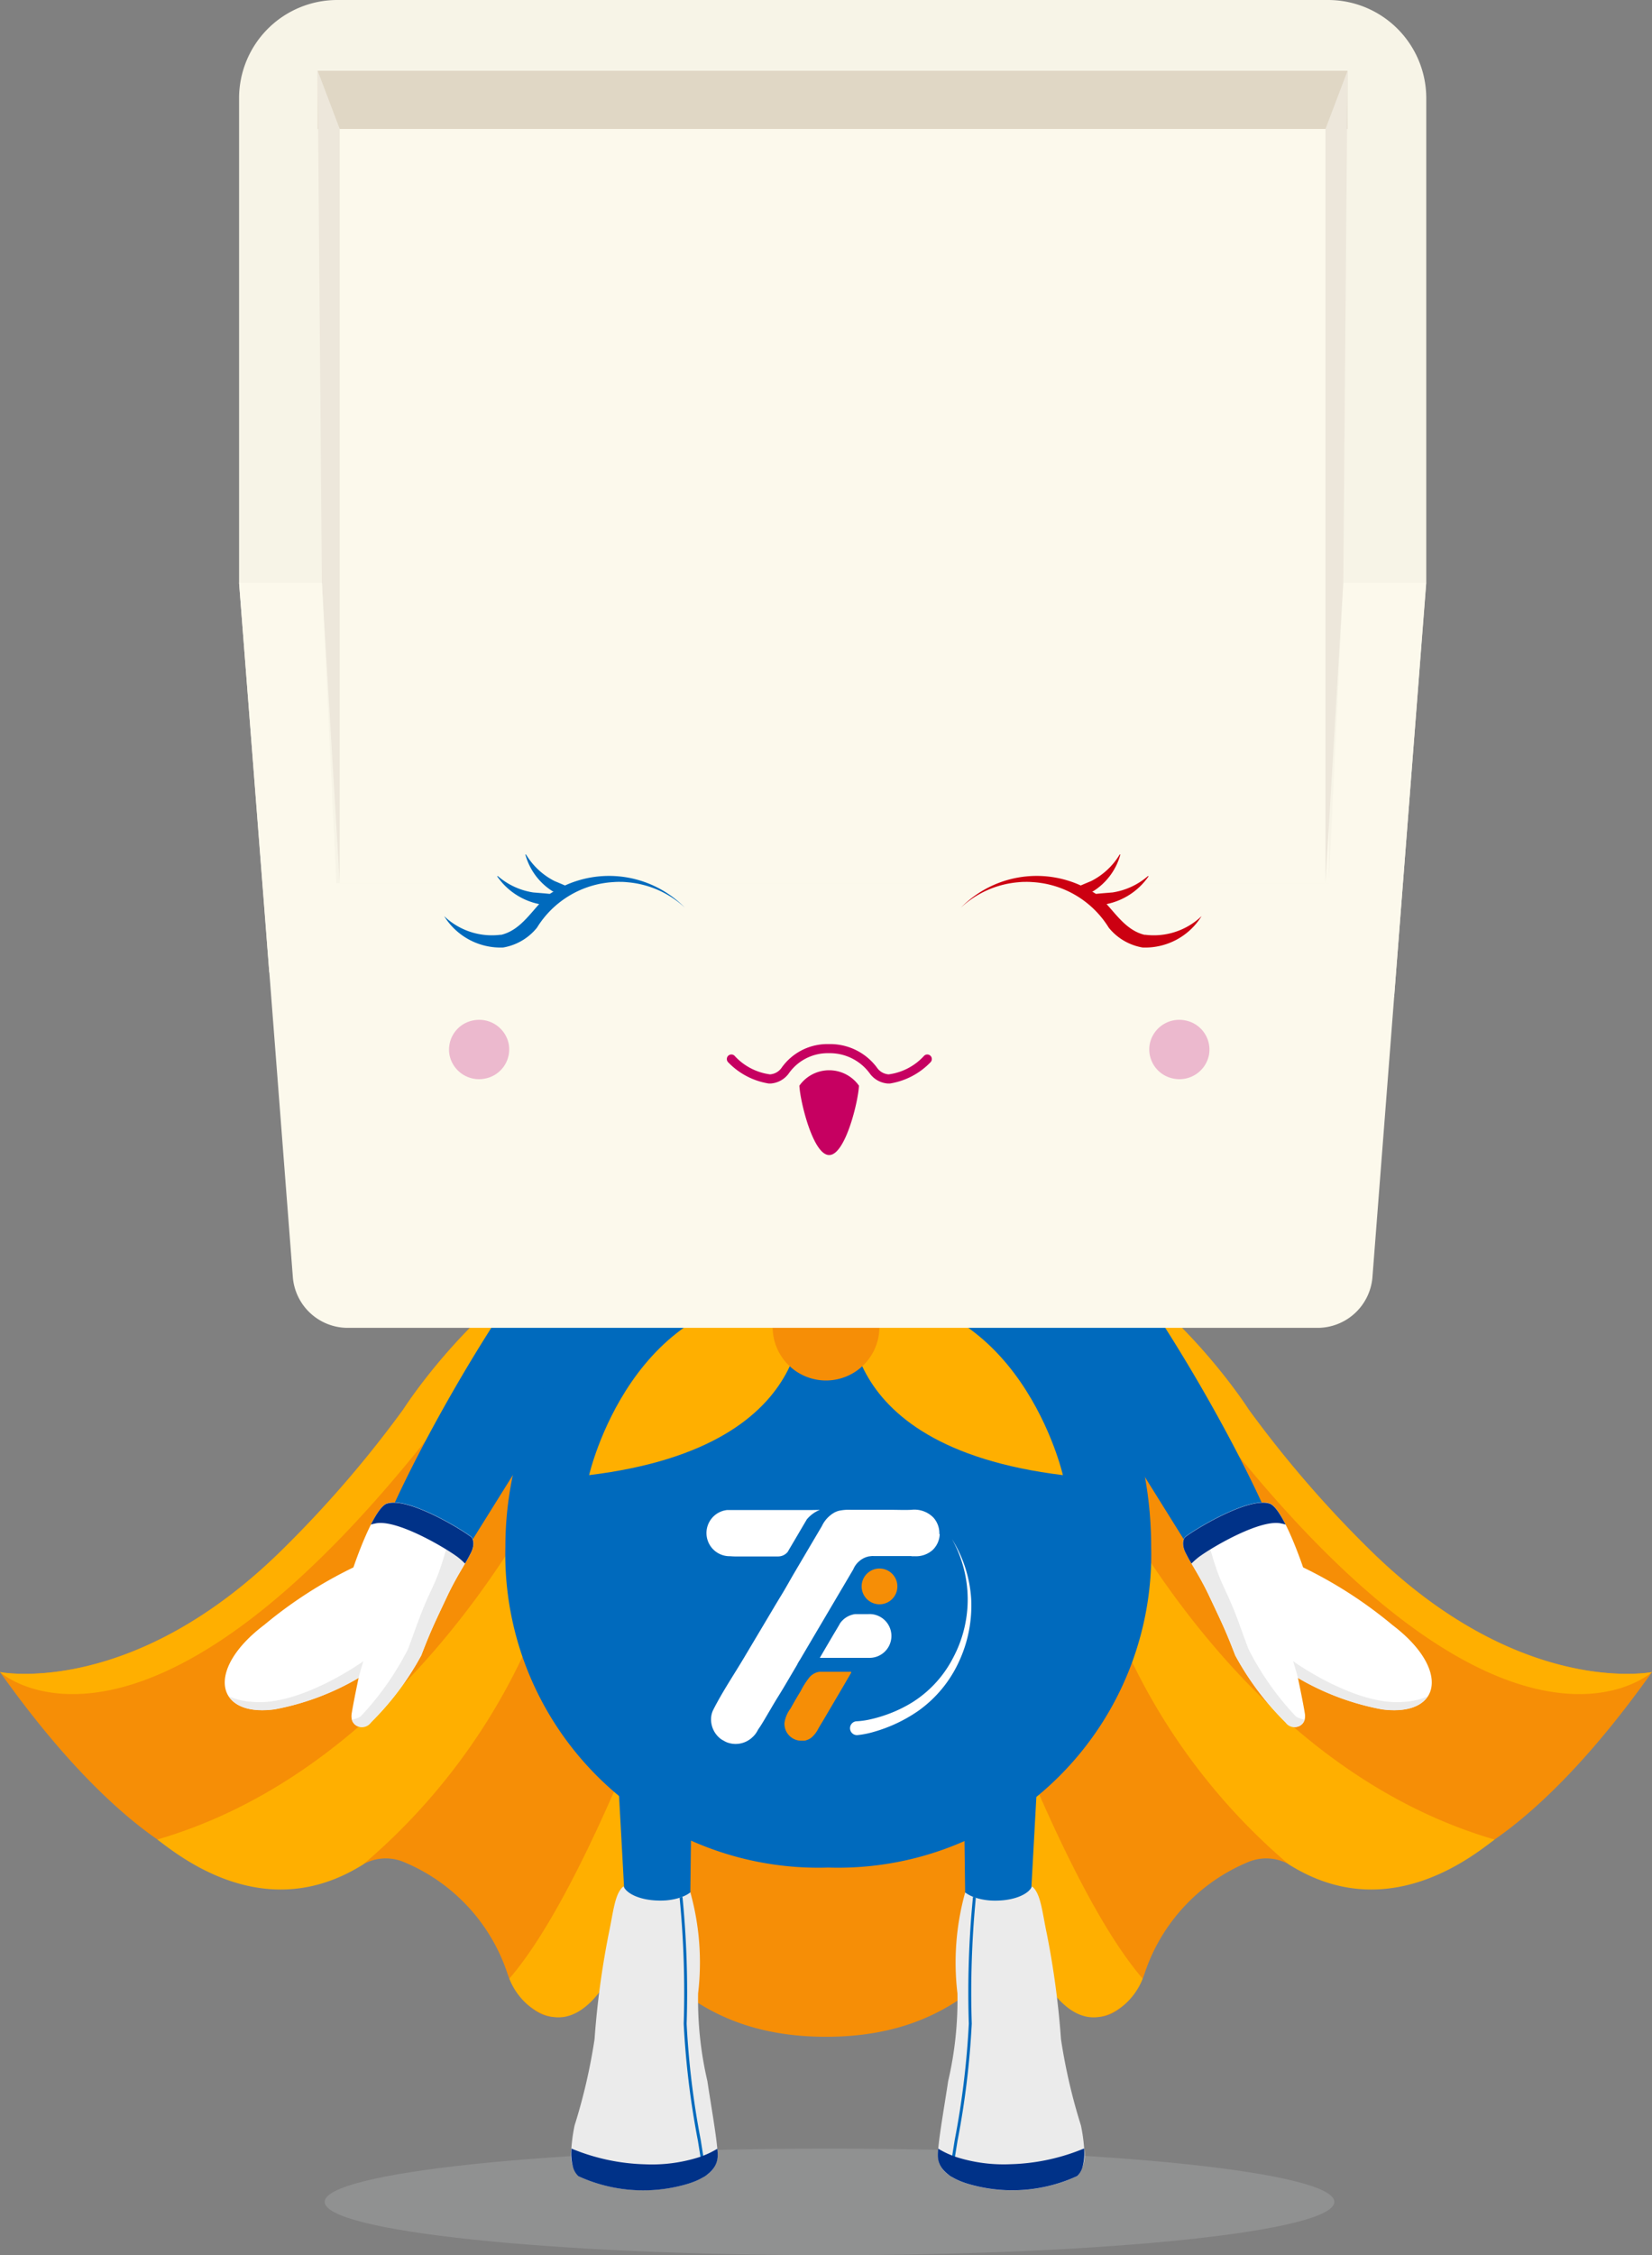
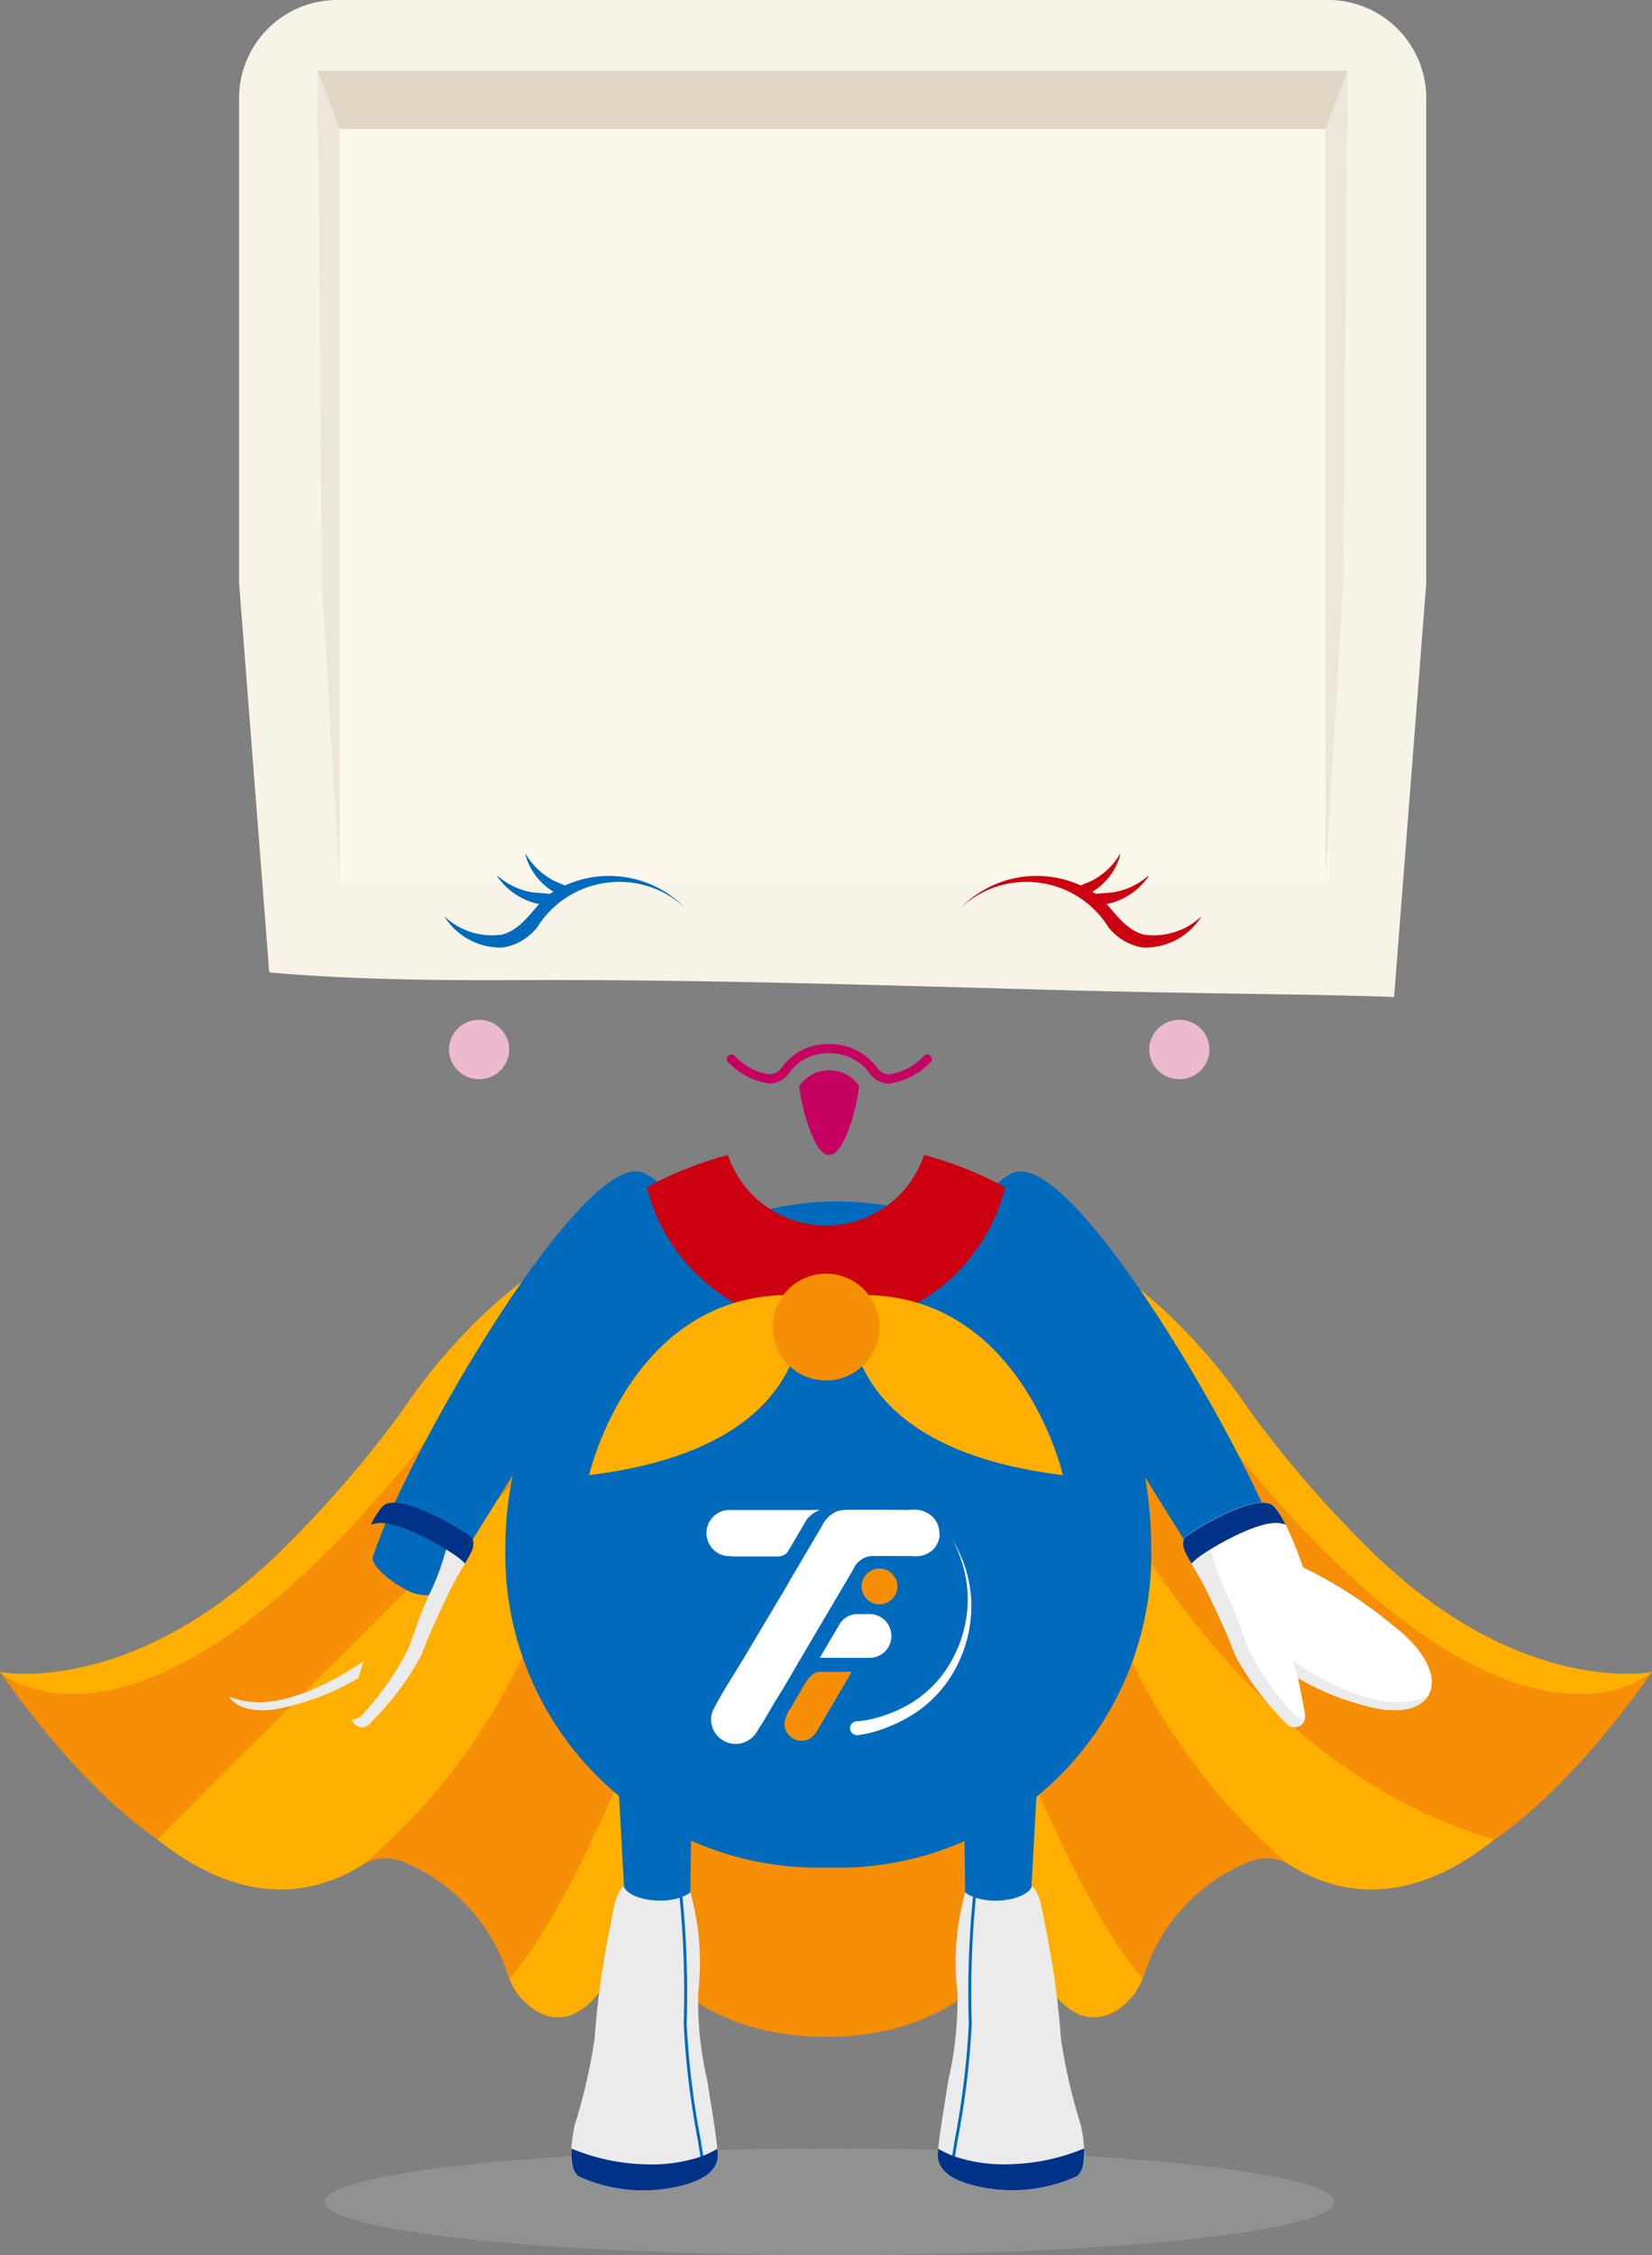
<svg xmlns="http://www.w3.org/2000/svg" id="Group_2548" data-name="Group 2548" width="66.737" height="91.035" viewBox="0 0 66.737 91.035">
  <rect x="0" y="0" width="66.737" height="91.035" fill="#808080" stroke="none" />
  <defs>
    <clipPath id="clip-path">
      <rect id="Rectangle_1297" data-name="Rectangle 1297" width="66.737" height="91.035" fill="none" />
    </clipPath>
    <clipPath id="clip-path-3">
      <rect id="Rectangle_1293" data-name="Rectangle 1293" width="40.788" height="4.301" fill="none" />
    </clipPath>
  </defs>
  <g id="Group_2529" data-name="Group 2529" clip-path="url(#clip-path)">
    <g id="Group_2528" data-name="Group 2528" transform="translate(0 0)">
      <g id="Group_2527" data-name="Group 2527" clip-path="url(#clip-path)">
        <g id="Group_2526" data-name="Group 2526" transform="translate(13.115 86.734)" opacity="0.3">
          <g id="Group_2525" data-name="Group 2525">
            <g id="Group_2524" data-name="Group 2524" clip-path="url(#clip-path-3)">
              <path id="Path_16415" data-name="Path 16415" d="M59.115,123.345c0,1.188-9.13,2.151-20.394,2.151s-20.394-.963-20.394-2.151,9.13-2.151,20.394-2.151,20.394.963,20.394,2.151" transform="translate(-18.326 -121.194)" fill="#b6b7b8" />
            </g>
          </g>
        </g>
        <path id="Path_16416" data-name="Path 16416" d="M55.21,82a45.478,45.478,0,0,1-4.768-5.539s-5.131-8.068-11.811-7.636l0-.007L33.377,68.8h-.019l-5.258.014,0,.007c-6.679-.432-11.81,7.636-11.81,7.636A45.593,45.593,0,0,1,11.525,82C5.387,88.136,0,87.061,0,87.061c4.984,7.014,8.348,7.806,8.348,7.806a6.1,6.1,0,0,0,6.333-.052,1.883,1.883,0,0,1,1.635-.085,7.381,7.381,0,0,1,4.178,4.483,2.926,2.926,0,0,0,.854,1.3c1.768,1.531,2.528-1.229,2.528-1.229.213-.981.975-.949.975-.949,1.342-.668,2.457,3.448,8.509,3.448h.019c6.051,0,7.167-4.116,8.509-3.448,0,0,.763-.032.976.949,0,0,.759,2.76,2.526,1.229a2.914,2.914,0,0,0,.854-1.3,7.384,7.384,0,0,1,4.179-4.483,1.884,1.884,0,0,1,1.635.085,6.1,6.1,0,0,0,6.332.052s3.364-.792,8.347-7.806c0,0-5.388,1.075-11.526-5.063" transform="translate(0 -19.563)" fill="#f68e06" />
        <path id="Path_16417" data-name="Path 16417" d="M33.149,102.528c1.034-2.048,3.2-8.769,4.875-20.546,0,0-5.053,16.329-9.271,21.2a2.643,2.643,0,0,0,.77,1.079c2.151,1.7,3.467-1.594,3.626-1.734" transform="translate(-8.176 -23.311)" fill="#ffaf00" />
-         <path id="Path_16418" data-name="Path 16418" d="M8.883,96.956c.982.749,4.407,3.478,8.322,1a25.072,25.072,0,0,0,8.818-18.121S20.556,93.556,8.883,96.956" transform="translate(-2.526 -22.699)" fill="#ffaf00" />
+         <path id="Path_16418" data-name="Path 16418" d="M8.883,96.956c.982.749,4.407,3.478,8.322,1a25.072,25.072,0,0,0,8.818-18.121" transform="translate(-2.526 -22.699)" fill="#ffaf00" />
        <path id="Path_16419" data-name="Path 16419" d="M19.43,74.767A16.9,16.9,0,0,1,28.1,68.814c-6.678-.429-11.807,7.643-11.807,7.643A45.537,45.537,0,0,1,11.526,82C5.388,88.135,0,87.06,0,87.06s6.357,5.814,19.43-12.294" transform="translate(0 -19.562)" fill="#ffaf00" />
        <path id="Path_16420" data-name="Path 16420" d="M56.42,102.528c-1.034-2.048-3.2-8.769-4.875-20.546,0,0,5.053,16.329,9.271,21.2a2.643,2.643,0,0,1-.77,1.079c-2.151,1.7-3.467-1.594-3.626-1.734" transform="translate(-14.656 -23.311)" fill="#ffaf00" />
        <path id="Path_16421" data-name="Path 16421" d="M77.559,96.956c-.982.749-4.407,3.478-8.322,1a25.072,25.072,0,0,1-8.818-18.121s5.468,13.724,17.141,17.124" transform="translate(-17.179 -22.699)" fill="#ffaf00" />
        <path id="Path_16422" data-name="Path 16422" d="M62.657,74.767a16.9,16.9,0,0,0-8.671-5.952c6.677-.429,11.806,7.643,11.806,7.643A45.537,45.537,0,0,0,70.561,82C76.7,88.135,82.086,87.06,82.086,87.06s-6.357,5.814-19.43-12.294" transform="translate(-15.35 -19.562)" fill="#ffaf00" />
        <path id="Path_16423" data-name="Path 16423" d="M55.276,67.654a2.459,2.459,0,0,1,1.3-1.514c2.409-1.092,9.7,11.541,10.94,15.477.146.27-.574.935-1.212,1.274a1.784,1.784,0,0,1-1.424.237.5.5,0,0,1-.271-.406l-6.491-10.4a2.373,2.373,0,0,1-2.473-1.474,4.068,4.068,0,0,1-.371-3.193" transform="translate(-15.667 -18.787)" fill="#006abd" />
        <path id="Path_16424" data-name="Path 16424" d="M71.634,87.373A17.586,17.586,0,0,1,75.243,89.7c2.361,1.788,1.979,3.717-.421,3.4a10.444,10.444,0,0,1-3.4-1.27s.2.938.281,1.442c.084.542-.471.713-.792.344a11.47,11.47,0,0,1-2.021-2.694c-.384-1-.535-1.3-1.061-2.416-.4-.839-.8-1.4-.971-1.781-.122-.271-.084-.515.03-.6.579-.426,2.562-1.578,3.361-1.342.555.115,1.381,2.583,1.381,2.583" transform="translate(-18.99 -24.1)" fill="#fff" />
        <path id="Path_16425" data-name="Path 16425" d="M71.383,93.963a11.566,11.566,0,0,1-1.9-2.7c-.385-1-.46-1.363-.987-2.48-.4-.839-.534-1.582-.707-1.967,0-.009-.344.233-.348.223-.057.039-.109.074-.151.106a2.435,2.435,0,0,0-.318.288c.194.379.555.905.913,1.664.527,1.117.677,1.417,1.061,2.416a11.449,11.449,0,0,0,2.022,2.693.432.432,0,0,0,.784-.122.054.054,0,0,1-.049.017c-.07-.032-.259-.07-.319-.139" transform="translate(-19.043 -24.685)" fill="#ebebeb" />
        <path id="Path_16426" data-name="Path 16426" d="M77.477,95.343c-1.939.186-4.484-1.641-4.484-1.641s.094.3.2.681a10.511,10.511,0,0,0,3.392,1.266c.94.123,1.566-.1,1.843-.524a2.9,2.9,0,0,1-.951.218" transform="translate(-20.755 -26.643)" fill="#ebebeb" />
        <path id="Path_16427" data-name="Path 16427" d="M70.789,85.607a1.313,1.313,0,0,1,.137.039c-.225-.445-.469-.813-.674-.856-.8-.235-2.782.917-3.361,1.342-.115.084-.152.328-.031.6a5.412,5.412,0,0,0,.263.485,3.082,3.082,0,0,1,.3-.266c.579-.425,2.562-1.577,3.361-1.342" transform="translate(-18.99 -24.1)" fill="#003288" />
        <path id="Path_16428" data-name="Path 16428" d="M33.29,67.654a2.459,2.459,0,0,0-1.3-1.514c-2.409-1.092-9.7,11.541-10.94,15.477-.146.27.574.935,1.212,1.274a1.784,1.784,0,0,0,1.424.237.5.5,0,0,0,.271-.406l6.491-10.4a2.373,2.373,0,0,0,2.473-1.474,4.068,4.068,0,0,0,.371-3.193" transform="translate(-5.979 -18.787)" fill="#006abd" />
-         <path id="Path_16429" data-name="Path 16429" d="M17.883,87.373A17.586,17.586,0,0,0,14.274,89.7c-2.361,1.788-1.979,3.717.421,3.4a10.444,10.444,0,0,0,3.4-1.27s-.2.938-.281,1.442c-.084.542.471.713.792.344a11.47,11.47,0,0,0,2.021-2.694c.384-1,.535-1.3,1.061-2.416.4-.839.8-1.4.971-1.781.122-.271.084-.515-.03-.6-.579-.426-2.562-1.578-3.361-1.342-.555.115-1.381,2.583-1.381,2.583" transform="translate(-3.607 -24.1)" fill="#fff" />
        <path id="Path_16430" data-name="Path 16430" d="M20.224,93.963a11.566,11.566,0,0,0,1.9-2.7c.385-1,.46-1.363.987-2.48.4-.839.534-1.582.707-1.967,0-.009.344.233.348.223.057.039.109.074.151.106a2.435,2.435,0,0,1,.318.288c-.194.379-.555.905-.913,1.664-.527,1.117-.677,1.417-1.061,2.416a11.448,11.448,0,0,1-2.022,2.693.432.432,0,0,1-.784-.122.054.054,0,0,0,.049.017c.07-.032.259-.07.319-.139" transform="translate(-5.646 -24.685)" fill="#ebebeb" />
        <path id="Path_16431" data-name="Path 16431" d="M13.869,95.343c1.939.186,4.484-1.641,4.484-1.641s-.094.3-.2.681a10.511,10.511,0,0,1-3.392,1.266c-.94.123-1.566-.1-1.843-.524a2.9,2.9,0,0,0,.951.218" transform="translate(-3.673 -26.643)" fill="#ebebeb" />
        <path id="Path_16432" data-name="Path 16432" d="M21.072,85.607a1.313,1.313,0,0,0-.137.039c.225-.445.469-.813.674-.856.8-.235,2.782.917,3.361,1.342.115.084.152.328.031.6a5.412,5.412,0,0,1-.263.485,3.082,3.082,0,0,0-.3-.266c-.579-.425-2.562-1.577-3.361-1.342" transform="translate(-5.953 -24.1)" fill="#003288" />
        <path id="Path_16433" data-name="Path 16433" d="M54.616,81.72A12.649,12.649,0,0,1,41.571,94.659,12.648,12.648,0,0,1,28.527,81.72c0-7.7,6.223-13.948,13.428-13.948S54.616,74.017,54.616,81.72" transform="translate(-8.111 -19.27)" fill="#006abd" />
        <path id="Path_16434" data-name="Path 16434" d="M54.422,99.134h3.006l-.464,8.441c0,.244-.551.443-1.231.443s-1.232-.2-1.232-.443l-.079-6.33Z" transform="translate(-15.474 -28.188)" fill="#006abd" />
        <path id="Path_16435" data-name="Path 16435" d="M58.572,118.1a6.281,6.281,0,0,1-4.039.412,4.019,4.019,0,0,1-.782-.25,2.191,2.191,0,0,1-.243-.127c-.038-.024-.074-.047-.107-.072a.964.964,0,0,1-.459-.777,2.474,2.474,0,0,1,.014-.291c.055-.639.271-1.859.4-2.728a14.412,14.412,0,0,0,.375-3.544,10.551,10.551,0,0,1,.313-4.075,1.239,1.239,0,0,0,.316.174,1.067,1.067,0,0,0,.114.042,2.535,2.535,0,0,0,.679.114c.056,0,.112.005.17,0,.7-.008,1.286-.254,1.42-.574.357.278.41,1.028.6,1.917a34.412,34.412,0,0,1,.571,4.251,23.078,23.078,0,0,0,.807,3.485,6.945,6.945,0,0,1,.13.929,1.4,1.4,0,0,1-.275,1.113" transform="translate(-15.053 -30.255)" fill="#ebebeb" />
        <path id="Path_16436" data-name="Path 16436" d="M53.922,116.817c-.093.575-.177,1.1-.231,1.48-.038-.024-.074-.048-.107-.072.054-.379.134-.876.221-1.422a33.828,33.828,0,0,0,.569-4.69,39.616,39.616,0,0,1,.169-5.13,1.14,1.14,0,0,0,.115.041,39.546,39.546,0,0,0-.165,5.087,34.038,34.038,0,0,1-.57,4.705" transform="translate(-15.236 -30.42)" fill="#006abd" />
        <path id="Path_16437" data-name="Path 16437" d="M58.769,121.984a.837.837,0,0,1-.2.318,6.28,6.28,0,0,1-4.038.411c-1.231-.276-1.581-.765-1.592-1.227a2.449,2.449,0,0,1,.014-.291,3.63,3.63,0,0,0,.762.349,6.317,6.317,0,0,0,2.166.279,8.284,8.284,0,0,0,2.965-.635,2.039,2.039,0,0,1-.078.8" transform="translate(-15.053 -34.459)" fill="#003288" />
        <path id="Path_16438" data-name="Path 16438" d="M37.831,99.134H34.825l.464,8.441c0,.244.551.443,1.231.443s1.232-.2,1.232-.443l.079-6.33Z" transform="translate(-9.902 -28.188)" fill="#006abd" />
        <path id="Path_16439" data-name="Path 16439" d="M32.53,118.1a6.281,6.281,0,0,0,4.039.411,4.018,4.018,0,0,0,.782-.25,2.191,2.191,0,0,0,.243-.127c.038-.024.074-.047.107-.072a.964.964,0,0,0,.459-.777,2.476,2.476,0,0,0-.014-.291c-.055-.639-.271-1.859-.4-2.728a14.411,14.411,0,0,1-.375-3.544,10.551,10.551,0,0,0-.313-4.075,1.239,1.239,0,0,1-.316.174,1.069,1.069,0,0,1-.114.042,2.535,2.535,0,0,1-.679.114c-.056,0-.112.005-.17,0-.7-.008-1.286-.254-1.42-.574-.357.278-.41,1.028-.6,1.917a34.411,34.411,0,0,0-.571,4.251,23.077,23.077,0,0,1-.807,3.485,6.945,6.945,0,0,0-.13.929,1.4,1.4,0,0,0,.275,1.113" transform="translate(-9.169 -30.256)" fill="#ebebeb" />
        <path id="Path_16440" data-name="Path 16440" d="M39.1,116.821c.093.575.177,1.1.231,1.48.038-.024.074-.048.107-.072-.054-.379-.134-.876-.221-1.422a33.827,33.827,0,0,1-.569-4.69,39.618,39.618,0,0,0-.169-5.13,1.138,1.138,0,0,1-.115.041,39.546,39.546,0,0,1,.165,5.087,34.038,34.038,0,0,0,.57,4.705" transform="translate(-10.909 -30.421)" fill="#006abd" />
        <path id="Path_16441" data-name="Path 16441" d="M32.332,121.989a.837.837,0,0,0,.2.318,6.28,6.28,0,0,0,4.038.411c1.231-.276,1.581-.765,1.592-1.227a2.449,2.449,0,0,0-.014-.291,3.63,3.63,0,0,1-.762.349,6.318,6.318,0,0,1-2.166.279,8.284,8.284,0,0,1-2.965-.635,2.039,2.039,0,0,0,.078.8" transform="translate(-9.169 -34.46)" fill="#003288" />
        <path id="Path_16442" data-name="Path 16442" d="M43.75,72.1a7.468,7.468,0,0,0,7.239-5.651,15.188,15.188,0,0,0-3.276-1.3,4.181,4.181,0,0,1-7.927,0,15.2,15.2,0,0,0-3.276,1.3A7.468,7.468,0,0,0,43.75,72.1" transform="translate(-10.381 -18.525)" fill="#c01" />
        <path id="Path_16443" data-name="Path 16443" d="M41.808,73.059s1.225,6.064-8.554,7.259c0,0,1.733-7.634,8.554-7.259" transform="translate(-9.455 -20.77)" fill="#ffaf00" />
        <path id="Path_16444" data-name="Path 16444" d="M48.026,73.059S46.8,79.122,56.58,80.318c0,0-1.733-7.634-8.554-7.259" transform="translate(-13.642 -20.77)" fill="#ffaf00" />
        <path id="Path_16445" data-name="Path 16445" d="M47.926,74a2.156,2.156,0,1,1-2.156-2.156A2.156,2.156,0,0,1,47.926,74" transform="translate(-12.401 -20.429)" fill="#f68e06" />
        <path id="Path_16446" data-name="Path 16446" d="M48.288,91.046a.261.261,0,0,0-.048,0v0h-.434c-.023,0-.046,0-.068,0l-.03,0a.885.885,0,0,0-.619.382l0,.005-.048.083L47,91.586l-.2.335-.267.455-.255.436h.3l1.227,0h.434v0a.347.347,0,0,0,.048,0,.884.884,0,0,0,0-1.768" transform="translate(-13.16 -25.888)" fill="#fff" />
        <path id="Path_16447" data-name="Path 16447" d="M44.164,85.174l-.835,0-.7,0-.585,0H41.88l-.807,0h-.354a.935.935,0,0,0,.058,1.864h.006c.081,0,.161.01.242.01.243,0,.486,0,.729,0h.152l.882,0a.5.5,0,0,0,.379-.188L43.2,86.8l.029-.049.273-.462.228-.388.207-.351a1.264,1.264,0,0,1,.193-.188,1.225,1.225,0,0,1,.333-.193Z" transform="translate(-11.342 -24.218)" fill="#fff" />
        <path id="Path_16448" data-name="Path 16448" d="M49.376,86.149a.927.927,0,0,1-.293.646,1.008,1.008,0,0,1-.7.245c-.048,0-.1,0-.147,0l0-.008-1.537,0a.644.644,0,0,0-.064,0l-.052.005-.046.007-.007,0h-.008a.429.429,0,0,0-.052.013.736.736,0,0,0-.137.048l-.026.012a.905.905,0,0,0-.135.084.3.3,0,0,0-.036.03l-.039.033-.005.006c-.011.009-.021.02-.031.029a.632.632,0,0,0-.057.067.746.746,0,0,0-.074.111.534.534,0,0,0-.026.049.293.293,0,0,0-.016.037l-.454.771-.01.016-1.7,2.881a1.442,1.442,0,0,0-.1.17l-.016.033q-.224.379-.448.759c-.278.472-.325.522-.6.994q-.123.208-.246.417c-.062.106-.127.212-.193.314-.034.052-.072.1-.1.155a1.234,1.234,0,0,1-.094.148,1.1,1.1,0,0,1-.231.218.984.984,0,0,1-.949.1c-.066-.034-.131-.07-.194-.108a.988.988,0,0,1-.413-.838.848.848,0,0,1,.084-.346c.384-.759.868-1.468,1.3-2.2l.98-1.645q.093-.156.186-.313.155-.26.313-.518c.172-.283.332-.576.5-.862l.464-.787.157-.267q.246-.415.492-.832a1.229,1.229,0,0,1,.52-.555.824.824,0,0,1,.184-.067,1.877,1.877,0,0,1,.469-.035c.147,0,.3,0,.442,0s.309,0,.462,0h0l.723,0c.271,0,.542.013.812,0a1.073,1.073,0,0,1,.889.309.805.805,0,0,1,.094.122.935.935,0,0,1,.15.542" transform="translate(-11.414 -24.218)" fill="#fff" />
        <path id="Path_16449" data-name="Path 16449" d="M45.735,94.3a.155.155,0,0,0-.041,0l-.041.006h-.006l-.04.01a.548.548,0,0,0-.1.038.13.13,0,0,0-.02.01.546.546,0,0,0-.1.064.227.227,0,0,0-.029.022l-.03.026-.026.026a3.15,3.15,0,0,0-.373.581c-.143.228-.275.464-.408.7a1.249,1.249,0,0,0-.245.586V96.4a.683.683,0,0,0,.571.673.673.673,0,0,0,.086.008h.069l.03,0h.006l.029,0,.018,0,.041-.008.016-.005a.118.118,0,0,0,.025-.009.6.6,0,0,0,.155-.072.215.215,0,0,0,.021-.014l.025-.019a1.152,1.152,0,0,0,.28-.368c.213-.359.182-.3.393-.662l.647-1.1.207-.356.077-.131,0-.007V94.3l-1.183,0-.049,0" transform="translate(-12.586 -26.813)" fill="#f68e06" />
        <path id="Path_16450" data-name="Path 16450" d="M49.36,88.474a.722.722,0,1,0,.721.722.722.722,0,0,0-.721-.722" transform="translate(-13.829 -25.156)" fill="#f68e06" />
        <path id="Path_16451" data-name="Path 16451" d="M48.239,94.169a3.3,3.3,0,0,0,.578-.083,5.336,5.336,0,0,0,.583-.167,5.411,5.411,0,0,0,1.1-.519,4.611,4.611,0,0,0,1.635-1.781,5,5,0,0,0-.039-4.808,5.184,5.184,0,0,1,.776,2.41,5.353,5.353,0,0,1-.485,2.521,4.969,4.969,0,0,1-1.655,2.008,6.059,6.059,0,0,1-1.786.843,3.624,3.624,0,0,1-.673.134.28.28,0,0,1-.053-.557h.019Z" transform="translate(-13.639 -24.684)" fill="#fff" />
        <path id="Path_16452" data-name="Path 16452" d="M24.91,39.563c7-.028,14,.193,21,.385,3.548.1,7.1.152,10.645.206,1.2.019,2.4.053,3.6.091l1.3-16.718V3.955A3.967,3.967,0,0,0,57.494,0H17.45a3.967,3.967,0,0,0-3.955,3.955V23.527l1.219,15.727c3.389.3,6.8.323,10.2.309" transform="translate(-3.837 0)" fill="#f7f4e7" />
        <rect id="Rectangle_1294" data-name="Rectangle 1294" width="41.605" height="2.351" transform="translate(12.833 2.856)" fill="#e0d7c5" />
        <path id="Path_16453" data-name="Path 16453" d="M17.931,3.991l.892,2.351V36.79L18.1,24.661Z" transform="translate(-5.098 -1.135)" fill="#ede7db" />
-         <path id="Path_16454" data-name="Path 16454" d="M61.449,32.874H58.1L57.518,45H17.426l-.584-12.128H13.495l1.1,14.12c0,.008,0,.015,0,.023L15.67,60.934a2.226,2.226,0,0,0,2.177,2.015H57.1a2.226,2.226,0,0,0,2.178-2.015l1.079-13.917Z" transform="translate(-3.837 -9.347)" fill="#fcf9ec" />
        <rect id="Rectangle_1295" data-name="Rectangle 1295" width="39.958" height="30.448" transform="translate(13.724 5.207)" fill="#fcf9ec" />
        <path id="Path_16455" data-name="Path 16455" d="M75.712,3.991,74.82,6.342V36.79l.719-12.128Z" transform="translate(-21.274 -1.135)" fill="#ede7db" />
        <path id="Path_16456" data-name="Path 16456" d="M27.758,58.5a1.2,1.2,0,0,1-.97,1.4,1.215,1.215,0,0,1-1.421-.952,1.2,1.2,0,0,1,.97-1.4,1.215,1.215,0,0,1,1.421.952" transform="translate(-7.207 -16.358)" fill="#ecb9ce" />
        <path id="Path_16457" data-name="Path 16457" d="M64.893,58.5a1.2,1.2,0,0,0,.97,1.4,1.215,1.215,0,0,0,1.421-.952,1.2,1.2,0,0,0-.97-1.4,1.215,1.215,0,0,0-1.421.952" transform="translate(-18.445 -16.358)" fill="#ecb9ce" />
        <path id="Path_16458" data-name="Path 16458" d="M47.607,60.484l-.075,0a.986.986,0,0,1-.745-.424,2,2,0,0,0-1.647-.8,1.918,1.918,0,0,0-1.6.8.987.987,0,0,1-.745.424l-.075,0a2.91,2.91,0,0,1-1.647-.864.184.184,0,0,1,.262-.258,2.359,2.359,0,0,0,1.434.753.624.624,0,0,0,.476-.277,2.263,2.263,0,0,1,1.9-.945,2.352,2.352,0,0,1,1.942.945.624.624,0,0,0,.475.277,2.349,2.349,0,0,0,1.435-.753.184.184,0,0,1,.262.258,2.91,2.91,0,0,1-1.647.864" transform="translate(-11.663 -16.745)" fill="#c60061" />
        <path id="Path_16459" data-name="Path 16459" d="M46.331,63.789c.648,0,1.173-2.163,1.2-2.8a1.475,1.475,0,0,0-2.407,0c.031.641.555,2.8,1.2,2.8" transform="translate(-12.831 -17.163)" fill="#c60061" />
        <path id="Path_16460" data-name="Path 16460" d="M61.675,51.791c-.857-.2-1.273-1.046-1.9-1.6a4.3,4.3,0,0,0-5.534.5,3.87,3.87,0,0,1,2.325-1.026c.066-.007.132-.011.2-.014l.068,0a2.872,2.872,0,0,1,.294.008,3.89,3.89,0,0,1,3.088,1.841,2.238,2.238,0,0,0,1.367.8,2.679,2.679,0,0,0,2.382-1.267,2.792,2.792,0,0,1-2.291.751" transform="translate(-15.424 -14.051)" fill="#c01" />
        <path id="Path_16461" data-name="Path 16461" d="M63.822,49.424a.023.023,0,0,0-.034,0,2.843,2.843,0,0,1-1.418.653c-.28.024-.545.041-.809.075a2.926,2.926,0,0,1-.281.169,5.146,5.146,0,0,1,.53.271,2.715,2.715,0,0,0,2.014-1.167" transform="translate(-17.424 -14.051)" fill="#c01" />
        <path id="Path_16462" data-name="Path 16462" d="M62.441,48.2a.024.024,0,0,0-.034.009,2.84,2.84,0,0,1-1.146,1.061c-.291.122-.565.234-.835.369a3.938,3.938,0,0,1,.434.136,4.758,4.758,0,0,1,.474-.089A2.539,2.539,0,0,0,62.441,48.2" transform="translate(-17.181 -13.703)" fill="#c01" />
        <path id="Path_16463" data-name="Path 16463" d="M27.362,51.791c.857-.2,1.273-1.046,1.9-1.6a4.3,4.3,0,0,1,5.534.5,3.87,3.87,0,0,0-2.325-1.026c-.066-.007-.132-.011-.2-.014l-.068,0a2.872,2.872,0,0,0-.294.008,3.89,3.89,0,0,0-3.088,1.841,2.238,2.238,0,0,1-1.367.8,2.679,2.679,0,0,1-2.382-1.267,2.792,2.792,0,0,0,2.291.751" transform="translate(-7.129 -14.051)" fill="#006abd" />
        <path id="Path_16464" data-name="Path 16464" d="M28.066,49.424a.023.023,0,0,1,.034,0,2.843,2.843,0,0,0,1.418.653c.28.024.545.041.809.075a2.926,2.926,0,0,0,.281.169,5.146,5.146,0,0,0-.53.271,2.715,2.715,0,0,1-2.014-1.167" transform="translate(-7.98 -14.051)" fill="#006abd" />
        <path id="Path_16465" data-name="Path 16465" d="M29.657,48.2a.024.024,0,0,1,.034.009,2.84,2.84,0,0,0,1.146,1.061c.291.122.565.234.835.369a3.938,3.938,0,0,0-.434.136,4.758,4.758,0,0,0-.474-.089A2.539,2.539,0,0,1,29.657,48.2" transform="translate(-8.433 -13.703)" fill="#006abd" />
      </g>
    </g>
  </g>
</svg>